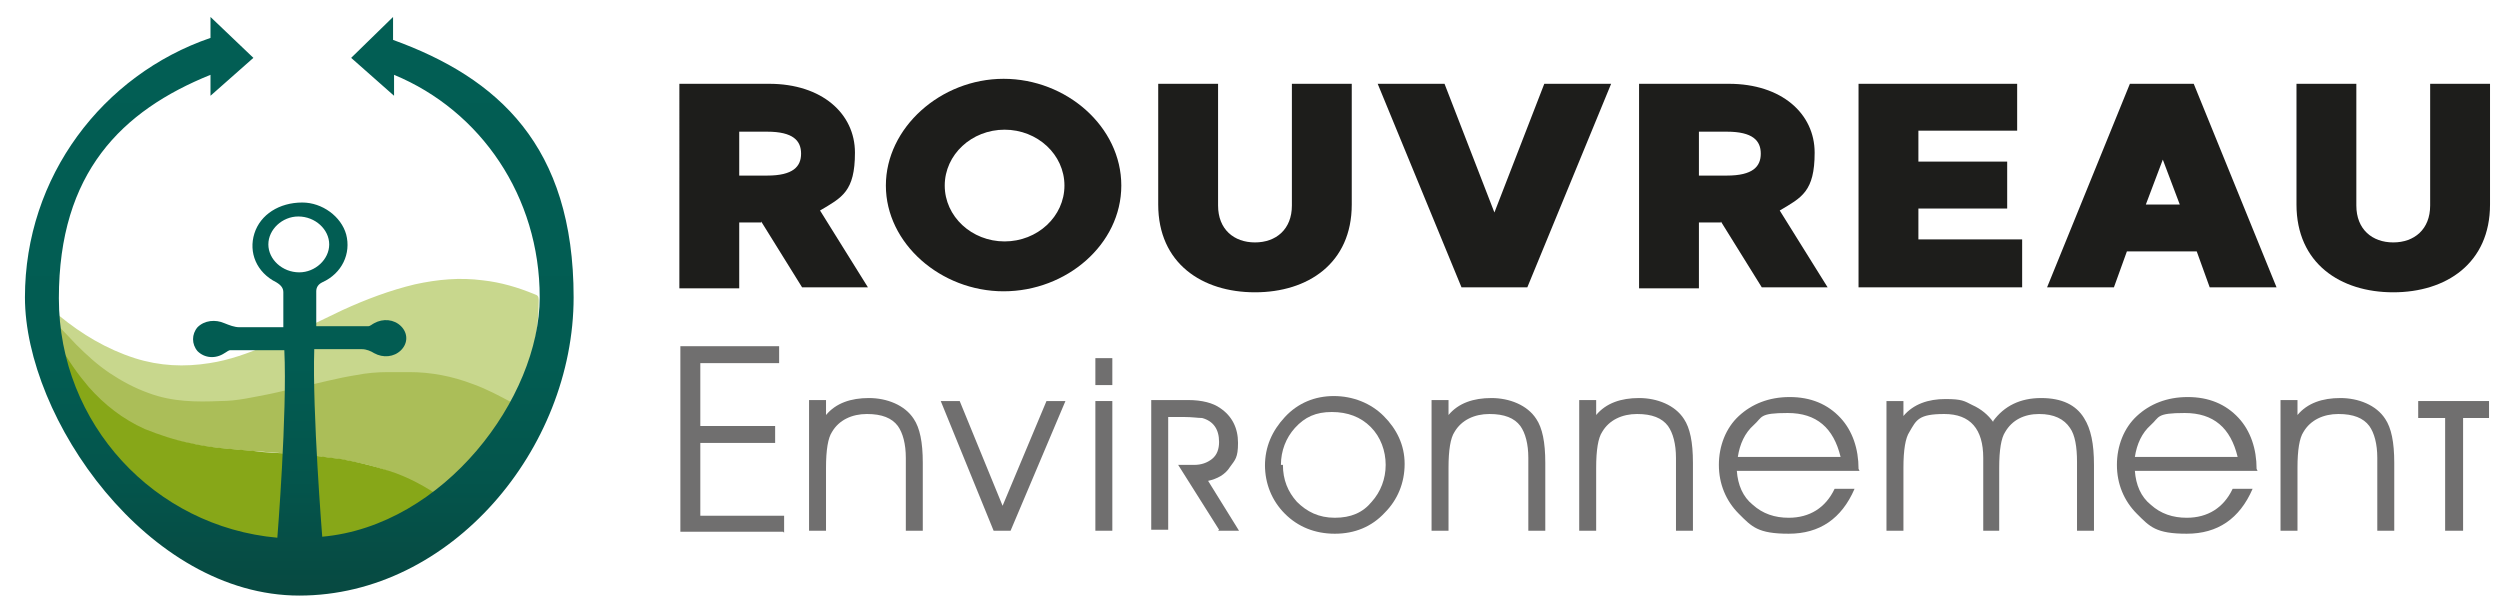
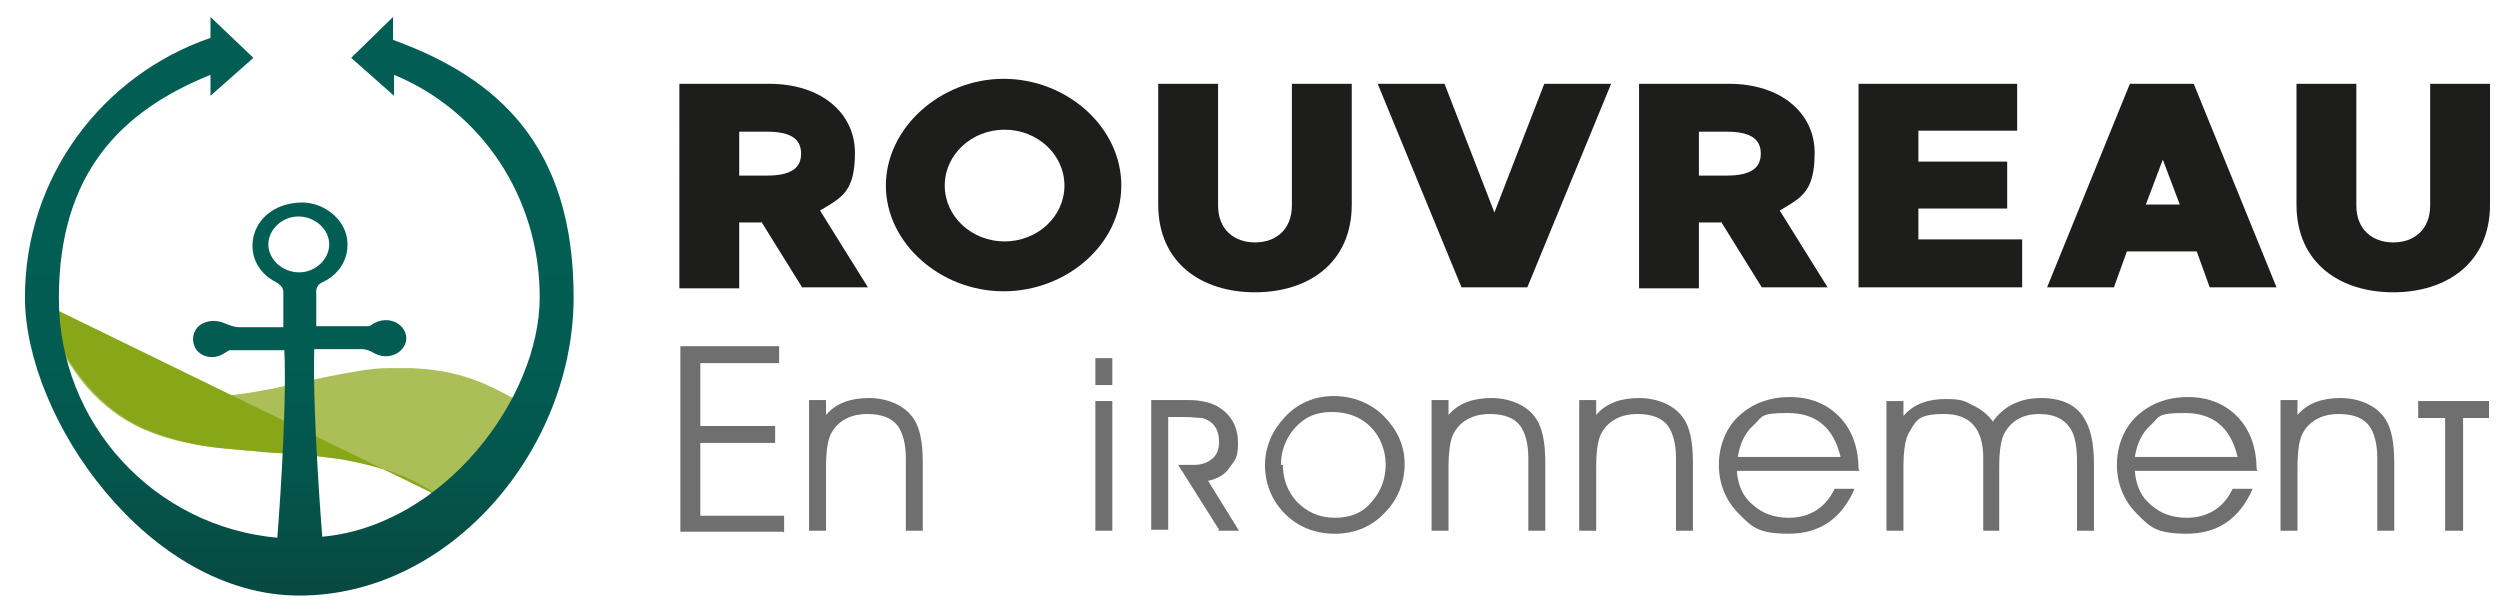
<svg xmlns="http://www.w3.org/2000/svg" id="Calque_1" data-name="Calque 1" version="1.1" viewBox="0 0 250.6 61.7">
  <defs>
    <style>
      .cls-1 {
        fill: url(#Dégradé_sans_nom_77);
        filter: url(#drop-shadow-1);
      }

      .cls-1, .cls-2, .cls-3, .cls-4, .cls-5, .cls-6 {
        stroke-width: 0px;
      }

      .cls-2 {
        fill: #c8d78d;
      }

      .cls-3 {
        fill: #abbe58;
      }

      .cls-4 {
        fill: #87a718;
      }

      .cls-5 {
        fill: #1d1d1b;
      }

      .cls-6 {
        fill: #706f6f;
      }
    </style>
    <linearGradient id="Dégradé_sans_nom_77" data-name="Dégradé sans nom 77" x1="29" y1="59.2" x2="29" y2="1.2" gradientUnits="userSpaceOnUse">
      <stop offset="0" stop-color="#09443d" />
      <stop offset="0" stop-color="#074941" />
      <stop offset=".2" stop-color="#04554c" />
      <stop offset=".4" stop-color="#025c52" />
      <stop offset="1" stop-color="#025e54" />
    </linearGradient>
    <filter id="drop-shadow-1">
      <feOffset dx=".9" dy=".4" />
      <feGaussianBlur result="blur" stdDeviation=".4" />
      <feFlood flood-color="#000" flood-opacity=".5" />
      <feComposite in2="blur" operator="in" />
      <feComposite in="SourceGraphic" />
    </filter>
  </defs>
  <g>
    <path class="cls-5" d="M76.3,22.3h-2.2v6.6h-6V8.4h9c5.3,0,8.6,3,8.6,6.9s-1.3,4.5-3.5,5.8l4.8,7.7h-6.6l-4.1-6.6ZM74.1,17.6h2.8c2.6,0,3.4-.9,3.4-2.2s-.8-2.2-3.4-2.2h-2.8v4.4Z" />
    <path class="cls-5" d="M112.4,18.6c0,5.9-5.5,10.6-11.8,10.6s-11.8-4.8-11.8-10.6,5.5-10.7,11.8-10.7,11.8,4.8,11.8,10.7ZM106.7,18.6c0-3.1-2.7-5.6-6-5.6s-6,2.5-6,5.6,2.7,5.6,6,5.6,6-2.5,6-5.6Z" />
    <path class="cls-5" d="M135.5,8.4v12.1c0,5.9-4.4,8.8-9.7,8.8s-9.7-2.9-9.7-8.8v-12.1h6v12.2c0,2.4,1.6,3.7,3.7,3.7s3.7-1.3,3.7-3.7v-12.2h6Z" />
    <path class="cls-5" d="M161.5,8.4l-8.4,20.4h-6.6l-8.4-20.4h6.7l5,12.9,5-12.9h6.7Z" />
    <path class="cls-5" d="M172.5,22.3h-2.2v6.6h-6V8.4h9c5.3,0,8.6,3,8.6,6.9s-1.3,4.5-3.5,5.8l4.8,7.7h-6.6l-4.1-6.6ZM170.3,17.6h2.8c2.6,0,3.4-.9,3.4-2.2s-.8-2.2-3.4-2.2h-2.8v4.4Z" />
    <path class="cls-5" d="M202.7,24.1v4.7h-16.4V8.4h15.9v4.7h-9.9v3.1h8.9v4.7h-8.9v3.1h10.4Z" />
    <path class="cls-5" d="M220.2,25.2h-7l-1.3,3.6h-6.7l8.3-20.4h6.4l8.3,20.4h-6.7l-1.3-3.6ZM218.5,20.5l-1.7-4.5-1.7,4.5h3.4Z" />
    <path class="cls-5" d="M249.6,8.4v12.1c0,5.9-4.4,8.8-9.7,8.8s-9.7-2.9-9.7-8.8v-12.1h6v12.2c0,2.4,1.6,3.7,3.7,3.7s3.7-1.3,3.7-3.7v-12.2h6Z" />
  </g>
  <g>
    <path class="cls-6" d="M78.5,53.3h-10.3v-18.6h9.9v1.7h-7.9v6.3h7.5v1.7h-7.5v7.3h8.4v1.7Z" />
    <path class="cls-6" d="M81.1,40.1h1.7v1.5c1-1.2,2.5-1.7,4.3-1.7s3.6.7,4.5,2.1c.6.9.9,2.3.9,4.4v6.8h-1.7v-7.3c0-1.4-.3-2.5-.8-3.2-.6-.8-1.6-1.2-3.1-1.2s-2.8.6-3.5,1.8c-.4.6-.6,1.8-.6,3.6v6.3h-1.7v-13Z" />
-     <path class="cls-6" d="M101.2,53.2h-1.6l-5.3-13h1.9l4.3,10.5,4.4-10.5h1.9l-5.5,13Z" />
    <path class="cls-6" d="M111.5,38.6h-1.7v-2.7h1.7v2.7ZM109.8,53.2v-13h1.7v13h-1.7Z" />
    <path class="cls-6" d="M122.2,53.1l-4.1-6.5h1.6c.7,0,1.3-.2,1.8-.6.5-.4.7-1,.7-1.7,0-1.3-.6-2.1-1.7-2.4-.4,0-1-.1-1.8-.1h-1.6v11.3h-1.7v-13h3.7c1.4,0,2.5.3,3.2.8,1.2.8,1.8,2,1.8,3.5s-.3,1.7-.8,2.4c-.5.8-1.3,1.2-2.2,1.4l3.1,5h-2.1Z" />
    <path class="cls-6" d="M126.8,46.7c0-1.9.7-3.5,2-4.9,1.3-1.4,3-2.1,4.9-2.1s3.7.7,5,2,2.1,2.9,2.1,4.8-.7,3.6-2,4.9c-1.3,1.4-3,2.1-5,2.1s-3.7-.7-5-2c-1.3-1.3-2-3-2-4.9ZM128.6,46.6c0,1.5.5,2.7,1.4,3.7,1,1,2.2,1.6,3.8,1.6s2.8-.5,3.7-1.6c.9-1,1.4-2.3,1.4-3.7s-.5-2.8-1.5-3.8c-1-1-2.3-1.5-3.9-1.5s-2.7.5-3.7,1.6c-.9,1-1.4,2.3-1.4,3.7Z" />
    <path class="cls-6" d="M143.5,40.1h1.7v1.5c1-1.2,2.5-1.7,4.3-1.7s3.6.7,4.5,2.1c.6.9.9,2.3.9,4.4v6.8h-1.7v-7.3c0-1.4-.3-2.5-.8-3.2-.6-.8-1.6-1.2-3.1-1.2s-2.8.6-3.5,1.8c-.4.6-.6,1.8-.6,3.6v6.3h-1.7v-13Z" />
    <path class="cls-6" d="M158.3,40.1h1.7v1.5c1-1.2,2.5-1.7,4.3-1.7s3.6.7,4.5,2.1c.6.9.9,2.3.9,4.4v6.8h-1.7v-7.3c0-1.4-.3-2.5-.8-3.2-.6-.8-1.6-1.2-3.1-1.2s-2.8.6-3.5,1.8c-.4.6-.6,1.8-.6,3.6v6.3h-1.7v-13Z" />
    <path class="cls-6" d="M186.4,47.2h-12.3c.1,1.4.6,2.6,1.6,3.4,1,.9,2.2,1.3,3.6,1.3,2.1,0,3.7-1,4.6-2.9h2c-1.3,3-3.5,4.5-6.6,4.5s-3.7-.7-5-2-2-3-2-4.9.7-3.7,2-4.9,3-1.9,5.1-1.9,3.8.7,5.1,2.1c1.2,1.3,1.8,3.1,1.8,5.1h0ZM184.5,45.8c-.7-2.9-2.4-4.4-5.3-4.4s-2.5.4-3.4,1.2c-.9.8-1.4,1.9-1.6,3.2h10.3Z" />
    <path class="cls-6" d="M199.8,42.2c1.1-1.5,2.7-2.3,4.8-2.3s3.5.7,4.3,2c.7,1.1,1,2.6,1,4.7v6.6h-1.7v-6.9c0-1.5-.2-2.7-.7-3.4-.6-.9-1.6-1.4-3.1-1.4s-2.7.6-3.4,1.8c-.4.6-.6,1.8-.6,3.6v6.3h-1.6v-7.3c0-2.9-1.3-4.4-3.9-4.4s-2.8.6-3.5,1.8c-.4.6-.6,1.8-.6,3.6v6.3h-1.7v-13h1.7v1.5c1-1.2,2.5-1.7,4.2-1.7s1.9.2,2.7.6c.9.4,1.6,1,2.1,1.7Z" />
    <path class="cls-6" d="M226.3,47.2h-12.3c.1,1.4.6,2.6,1.6,3.4,1,.9,2.2,1.3,3.6,1.3,2.1,0,3.7-1,4.6-2.9h2c-1.3,3-3.5,4.5-6.6,4.5s-3.7-.7-5-2-2-3-2-4.9.7-3.7,2-4.9,3-1.9,5.1-1.9,3.8.7,5.1,2.1c1.2,1.3,1.8,3.1,1.8,5.1h0ZM224.3,45.8c-.7-2.9-2.4-4.4-5.3-4.4s-2.5.4-3.4,1.2c-.9.8-1.4,1.9-1.6,3.2h10.3Z" />
    <path class="cls-6" d="M228.6,40.1h1.7v1.5c1-1.2,2.5-1.7,4.3-1.7s3.6.7,4.5,2.1c.6.9.9,2.3.9,4.4v6.8h-1.7v-7.3c0-1.4-.3-2.5-.8-3.2-.6-.8-1.6-1.2-3.1-1.2s-2.8.6-3.5,1.8c-.4.6-.6,1.8-.6,3.6v6.3h-1.7v-13Z" />
    <path class="cls-6" d="M246.9,41.9v11.3h-1.8v-11.3h-2.7v-1.7h7.1v1.7h-2.7Z" />
  </g>
  <g>
    <path class="cls-3" d="M44.2,50s1.8-1.5,2.7-2.3c2.1-2.1,3.8-4.5,5-7.2,0,0,0-.1,0-.2,0-.2-.1-.3-.3-.3-1.3-.7-2.6-1.4-4-1.9-2.1-.8-4.2-1.1-6.4-1.2-.7,0-1.4,0-2.1,0-1.1,0-2.1.1-3.2.3-1.9.3-3.8.7-5.6,1.1-1.1.2-2.1.5-3.2.7-1.6.3-3.3.6-4.9.7-2.5,0-4.9,0-7.3-.8-1.4-.5-2.7-1.1-4-1.9-1.2-.8-2.4-1.8-3.4-2.8-1-1-1.9-2.1-2.8-3.2-.2-.3-.6-.6-.9-.9,0,0,.2.6.4,1,.5,1.2,1,2.3,1.6,3.4.8,1.5,1.8,3,2.9,4.3,1.6,1.8,3.4,3.2,5.6,4.2,1.4.6,2.9,1.1,4.5,1.4,2.1.5,4.3.6,6.4.8,1.3.1,2.7.2,4,.3,1.6.1,3.1.3,4.7.5,1.7.3,3.3.6,4.9,1.2,1.9.7,3.7,1.6,5.3,2.8Z" />
-     <path class="cls-4" d="M44.3,49.9c-1.6-1.1-3.4-2.1-5.3-2.7-1.6-.5-3.2-.9-4.9-1.2-1.6-.2-3.1-.4-4.7-.5-1.3-.1-2.7-.1-4-.3-2.2-.2-4.3-.3-6.4-.8-1.5-.3-3-.8-4.5-1.4-2.2-1-4-2.4-5.6-4.2-1.1-1.3-2.1-2.7-2.9-4.2-.6-1.1-1.1-2.2-1.6-3.3l-.5-1.1c.8,9,4.9,14.4,4.9,14.4,1.6,2.2,3.5,4.1,5.7,5.7,4.8,3.5,10.3,5,16.2,4.6,4.8-.3,9.2-1.9,13.2-4.7.1,0,.4-.4.4-.4Z" />
-     <path class="cls-2" d="M3.9,30.2s.6.8.8,1.1c.9,1.2,1.9,2.1,2.9,3.2,1.1,1.1,2.2,2.1,3.4,2.9,1.2.8,2.5,1.5,3.9,2,2.4.9,4.8.9,7.2.8,1.7,0,3.3-.4,4.9-.7,1-.2,2.1-.5,3.1-.7,1.9-.4,3.7-.9,5.6-1.2,1-.2,2.1-.3,3.2-.3.7,0,1.4,0,2.1,0,2.2,0,4.3.4,6.4,1.2,1.4.5,2.7,1.2,4,1.9,0,0,.2.1.2.3.5-1.1,1-2.2,1.3-3.4.7-2.4,1.1-4.8,1.1-7.2,0-.4-.1-.5-.4-.6-1.7-.7-3.4-1.2-5.2-1.4-2.3-.3-4.5-.1-6.8.4-2.5.6-4.9,1.5-7.3,2.6-2.5,1.2-4.9,2.4-7.5,3.5-1.9.8-3.8,1.5-5.8,1.8-2.5.4-5,.3-7.5-.5-2.8-.9-5.3-2.4-7.5-4.2-.7-.5-2.2-1.5-2.2-1.5Z" />
+     <path class="cls-4" d="M44.3,49.9c-1.6-1.1-3.4-2.1-5.3-2.7-1.6-.5-3.2-.9-4.9-1.2-1.6-.2-3.1-.4-4.7-.5-1.3-.1-2.7-.1-4-.3-2.2-.2-4.3-.3-6.4-.8-1.5-.3-3-.8-4.5-1.4-2.2-1-4-2.4-5.6-4.2-1.1-1.3-2.1-2.7-2.9-4.2-.6-1.1-1.1-2.2-1.6-3.3l-.5-1.1Z" />
  </g>
  <path class="cls-1" d="M38.5,3.6V1.3l-4.2,4.1,4.3,3.8v-2.1c8.7,3.6,14.6,12.2,14.6,22.3s-9.6,22.9-21.8,24c0,0-1-12.5-.8-18.8,1.7,0,3.2,0,4.8,0,.4,0,.9.2,1.2.4.9.5,2,.4,2.7-.3.7-.7.7-1.7,0-2.4-.7-.7-1.8-.8-2.7-.3-.2.1-.4.3-.6.3-1.8,0-3.6,0-5.2,0,0-1.2,0-2.4,0-3.5,0-.4.2-.7.6-.9,2-.9,2.9-2.9,2.4-4.8-.5-1.8-2.4-3.2-4.4-3.2-2.3,0-4.2,1.2-4.8,3.1-.6,1.9.2,3.9,2.2,4.9.5.3.7.6.7,1,0,1.1,0,2.3,0,3.5-1.4,0-2.9,0-4.4,0-.5,0-1-.2-1.5-.4-.9-.4-2-.3-2.7.4-.6.7-.6,1.7,0,2.4.7.7,1.8.8,2.7.2.2-.1.4-.3.6-.3,1.8,0,3.6,0,5.4,0,.3,6.3-.7,18.8-.7,18.8-12.3-1.1-21.9-11.4-21.9-24S11.3,10.7,20.2,7.1v2.1l4.3-3.8-4.3-4.1v2.1C9.4,7.1,1.6,17.3,1.6,29.4s12.3,29.9,27.5,29.9,27.5-14.7,27.5-29.9S49,7.4,38.5,3.6ZM26,24.1c0-1.5,1.4-2.8,3-2.8,1.7,0,3.1,1.3,3.1,2.8,0,1.5-1.4,2.8-3,2.8-1.7,0-3.1-1.3-3.1-2.8Z" />
</svg>